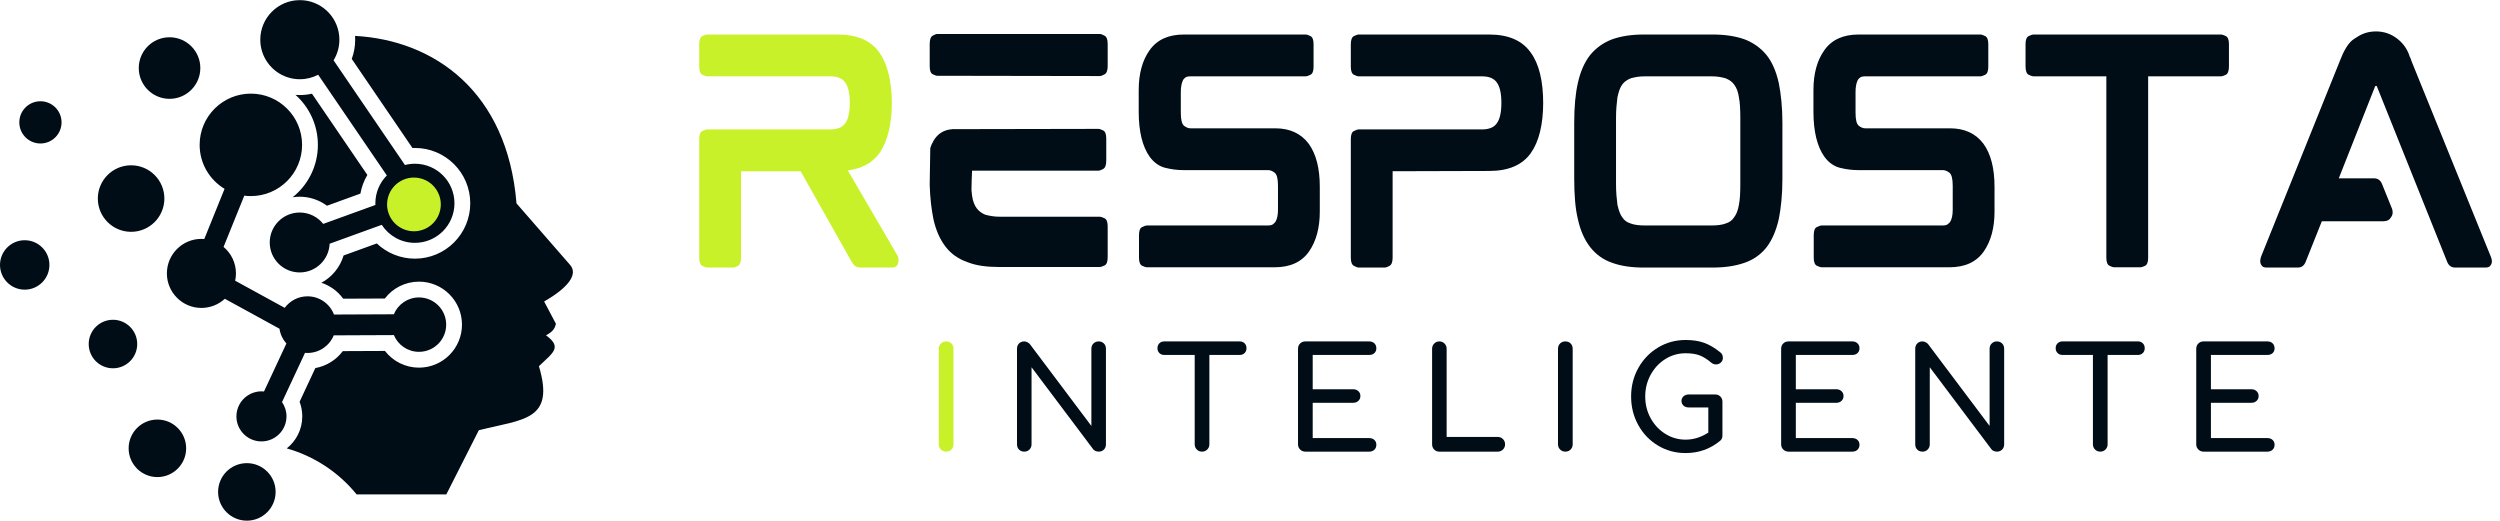
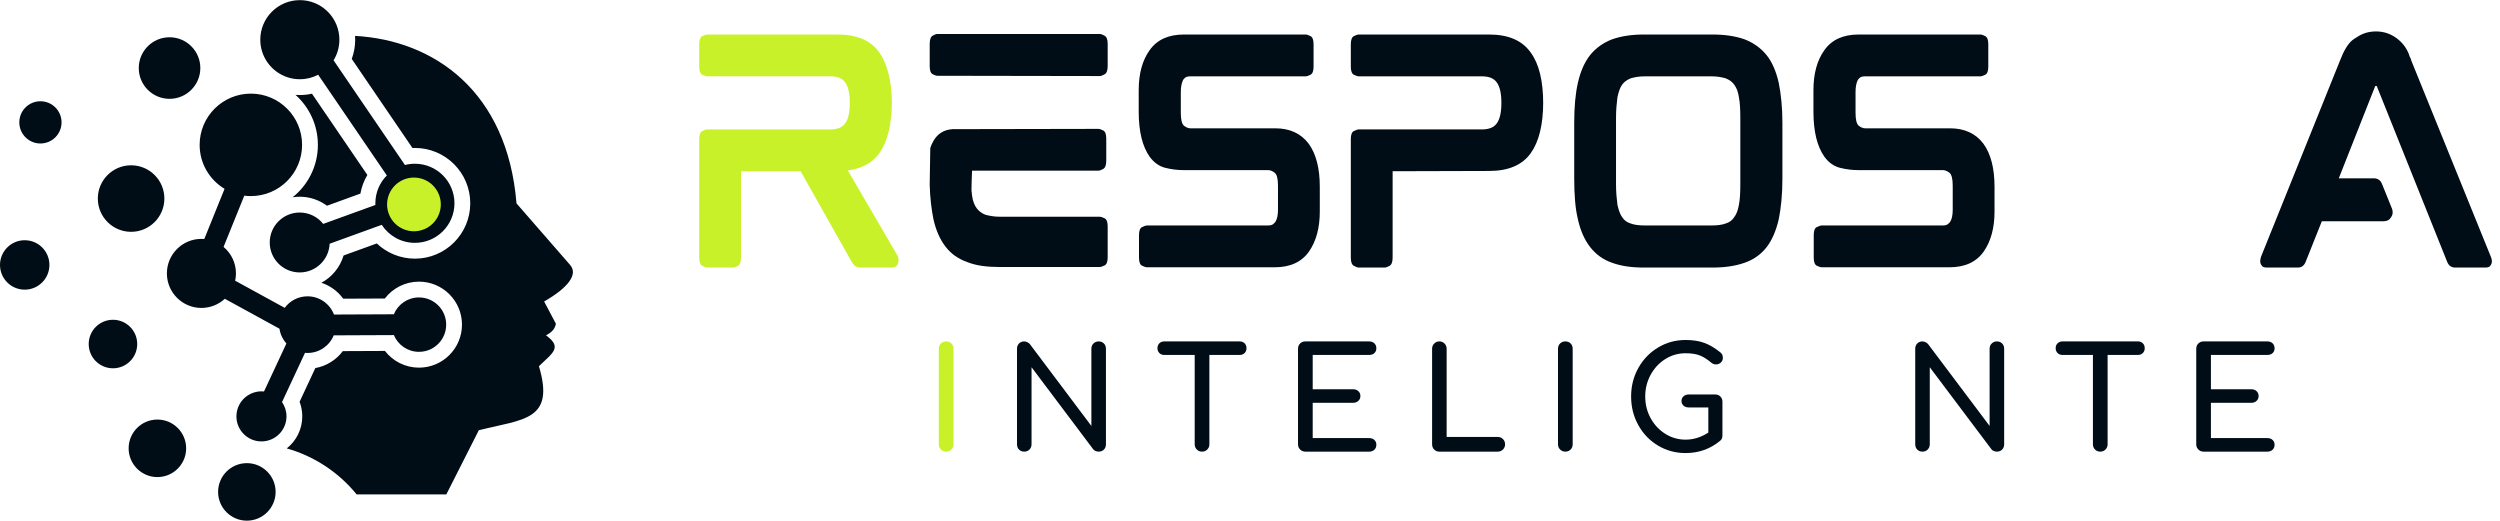
<svg xmlns="http://www.w3.org/2000/svg" version="1.0" preserveAspectRatio="xMidYMid meet" height="512" viewBox="0 0 1843.5 384" zoomAndPan="magnify" width="2458">
  <defs>
    <g />
    <clipPath id="5fea174760">
      <path clip-rule="nonzero" d="M 0 0.051 L 423 0.051 L 423 383.945 L 0 383.945 Z M 0 0.051" />
    </clipPath>
    <clipPath id="6ff15768ef">
      <path clip-rule="nonzero" d="M 285 130 L 326 130 L 326 171 L 285 171 Z M 285 130" />
    </clipPath>
    <clipPath id="a7b81c65a7">
      <path clip-rule="nonzero" d="M 289.652 127.469 L 328.508 135.152 L 320.824 174.004 L 281.973 166.324 Z M 289.652 127.469" />
    </clipPath>
    <clipPath id="d633774158">
      <path clip-rule="nonzero" d="M 309.082 131.312 C 298.352 129.191 287.934 136.168 285.812 146.898 C 283.691 157.625 290.668 168.043 301.398 170.164 C 312.129 172.285 322.547 165.309 324.668 154.578 C 326.789 143.848 319.809 133.434 309.082 131.312 Z M 309.082 131.312" />
    </clipPath>
  </defs>
  <g clip-path="url(#5fea174760)">
    <path fill-rule="evenodd" fill-opacity="1" d="M 18.223 177.145 C 28.285 177.145 36.441 185.301 36.441 195.363 C 36.441 205.43 28.285 213.594 18.223 213.594 C 8.164 213.594 0 205.43 0 195.363 C 0 185.309 8.164 177.145 18.223 177.145 M 29.816 74.664 C 38.418 74.664 45.391 81.629 45.391 90.238 C 45.391 98.84 38.418 105.812 29.816 105.812 C 21.215 105.812 14.242 98.84 14.242 90.238 C 14.242 81.629 21.215 74.664 29.816 74.664 Z M 96.676 121.883 C 110.223 121.883 121.211 132.871 121.211 146.418 C 121.211 159.965 110.223 170.945 96.676 170.945 C 83.125 170.945 72.137 159.957 72.137 146.418 C 72.145 132.863 83.125 121.883 96.676 121.883 Z M 125.02 27.477 C 137.555 27.477 147.723 37.637 147.723 50.18 C 147.723 62.715 137.555 72.883 125.02 72.883 C 112.484 72.883 102.324 62.715 102.324 50.18 C 102.324 37.637 112.484 27.477 125.02 27.477 Z M 259.379 43.457 L 304.152 109.141 L 305.949 109.102 C 328.492 109.102 346.766 127.383 346.766 149.914 C 346.766 172.449 328.492 190.734 305.949 190.734 C 295.348 190.734 285.34 186.633 277.852 179.516 L 253.352 188.398 C 250.785 197.086 244.809 204.297 237.008 208.512 C 243.441 210.648 249.078 214.754 253.07 220.258 L 283.766 220.121 C 289.668 212.418 298.918 207.684 308.953 207.684 C 326.457 207.684 340.664 221.883 340.664 239.395 C 340.664 256.906 326.465 271.105 308.953 271.105 C 298.969 271.105 289.762 266.422 283.855 258.785 L 252.789 258.918 C 247.879 265.461 240.641 269.957 232.52 271.422 L 220.918 296.277 C 222.227 299.691 222.898 303.332 222.898 307.035 C 222.898 316.605 218.434 325.137 211.465 330.656 C 231.551 336.348 249.586 348.105 262.965 364.555 L 329.125 364.555 L 353.086 317.254 C 386.098 308.973 409.383 310.18 397.406 270.031 C 408.055 259.848 414.629 256.137 402.633 247.242 C 407.625 244.668 409.207 242.168 409.926 238.734 L 401.25 222.32 C 418.598 212.379 426.539 202.457 420.418 195.379 L 380.863 149.969 C 374.148 67.18 319.941 29.652 261.816 26.473 C 261.879 27.395 261.914 28.32 261.914 29.258 C 261.914 34.133 261.051 38.934 259.379 43.457 Z M 250.113 26.293 C 248.625 11.586 236.203 0.102 221.102 0.102 C 204.996 0.102 191.938 13.16 191.938 29.258 C 191.938 32.41 192.438 35.449 193.363 38.289 C 197.164 49.973 208.145 58.426 221.102 58.426 C 225.98 58.426 230.574 57.227 234.613 55.113 L 285.254 129.379 C 280.023 134.652 276.793 141.906 276.793 149.906 L 276.824 151.145 L 238.324 165.105 C 234.281 159.996 228.023 156.711 220.996 156.711 C 208.805 156.711 198.902 166.605 198.902 178.809 C 198.902 191.008 208.805 200.895 220.996 200.895 C 232.891 200.895 242.582 191.496 243.07 179.73 L 281.496 165.793 C 286.703 173.785 295.711 179.074 305.949 179.074 C 322.059 179.074 335.117 166.008 335.117 149.906 C 335.117 133.801 322.066 120.742 305.949 120.742 C 303.414 120.742 300.953 121.066 298.609 121.676 L 245.977 44.484 C 248.699 40.047 250.262 34.836 250.262 29.258 C 250.262 28.262 250.207 27.27 250.113 26.293 Z M 182.41 291.773 C 177.539 295.094 174.336 300.691 174.336 307.027 C 174.336 316.598 181.621 324.473 190.938 325.406 C 191.551 325.465 192.164 325.492 192.793 325.492 C 202.992 325.492 211.258 317.227 211.258 307.027 C 211.258 303.117 210.039 299.484 207.961 296.496 L 224.91 260.195 L 226.758 260.277 C 235.5 260.277 242.992 254.91 246.105 247.285 L 290.445 247.094 C 293.461 254.348 300.621 259.441 308.961 259.441 C 320.039 259.441 329.016 250.465 329.016 239.387 C 329.016 228.316 320.039 219.332 308.961 219.332 C 300.59 219.332 293.426 224.457 290.414 231.742 L 246.281 231.934 C 243.277 224.078 235.668 218.504 226.766 218.504 C 219.875 218.504 213.758 221.848 209.949 227 L 173.41 206.988 C 173.789 205.258 173.988 203.453 173.988 201.613 C 173.988 193.762 170.438 186.742 164.855 182.074 L 180.141 144.289 C 181.73 144.488 183.352 144.598 184.984 144.598 C 205.852 144.598 222.758 127.688 222.758 106.816 C 222.758 85.957 205.848 69.043 184.984 69.043 C 164.125 69.043 147.211 85.957 147.211 106.816 C 147.211 120.594 154.586 132.641 165.594 139.246 L 150.637 176.242 L 148.527 176.152 C 134.469 176.152 123.066 187.547 123.066 201.613 C 123.066 215.672 134.469 227.066 148.527 227.066 C 155.191 227.066 161.254 224.508 165.789 220.324 L 206.09 242.398 C 206.688 246.559 208.516 250.316 211.184 253.312 L 194.68 288.676 L 192.801 288.578 C 188.949 288.57 185.367 289.754 182.41 291.773 Z M 220.992 145.062 C 228.328 145.062 235.344 147.438 241.098 151.703 L 265.766 142.758 C 266.633 137.891 268.371 133.238 270.891 129.012 L 230.043 69.098 C 227.121 69.746 224.125 70.086 221.102 70.086 L 217.906 69.961 C 228.031 79.012 234.406 92.168 234.406 106.816 C 234.406 122.457 227.137 136.406 215.793 145.473 C 217.484 145.199 219.223 145.062 220.992 145.062 Z M 182.035 341.52 C 193.746 341.52 203.242 351.012 203.242 362.727 C 203.242 374.441 193.746 383.938 182.035 383.938 C 170.328 383.938 160.824 374.441 160.824 362.727 C 160.824 351.012 170.32 341.52 182.035 341.52 Z M 116.062 309.379 C 127.777 309.379 137.273 318.875 137.273 330.59 C 137.273 342.301 127.777 351.797 116.062 351.797 C 104.352 351.797 94.855 342.301 94.855 330.59 C 94.855 318.875 104.352 309.379 116.062 309.379 Z M 83.297 235.801 C 93.176 235.801 101.184 243.809 101.184 253.688 C 101.184 263.566 93.176 271.578 83.297 271.578 C 73.41 271.578 65.41 263.562 65.41 253.688 C 65.41 243.801 73.418 235.801 83.297 235.801 Z M 83.297 235.801" fill="#000d16" />
  </g>
  <g clip-path="url(#6ff15768ef)">
    <g clip-path="url(#a7b81c65a7)">
      <g clip-path="url(#d633774158)">
        <path fill-rule="nonzero" fill-opacity="1" d="M 289.652 127.469 L 328.508 135.152 L 320.824 174.004 L 281.973 166.324 Z M 289.652 127.469" fill="#c9f12a" />
      </g>
    </g>
  </g>
  <g fill-opacity="1" fill="#c9f12a">
    <g transform="translate(498.942, 197.095)">
      <g>
        <path d="M 158.719 -121.859 L 158.719 -120.609 C 158.719 -120.742 158.719 -120.844 158.719 -120.906 C 158.719 -120.977 158.719 -121.086 158.719 -121.234 C 158.719 -121.367 158.719 -121.469 158.719 -121.531 C 158.719 -121.602 158.719 -121.711 158.719 -121.859 Z M 162.688 -8.953 C 163.508 -7.848 163.785 -6.18 163.516 -3.953 C 163.098 -1.18 161.5 0.203 158.719 0.203 L 135.812 0.203 C 134.008 0.203 132.551 -0.211 131.438 -1.047 C 131.02 -1.316 130.633 -1.727 130.281 -2.281 C 129.938 -2.844 129.555 -3.398 129.141 -3.953 L 91.438 -70.828 L 47.484 -70.828 L 47.484 -7.078 C 47.484 -3.891 46.754 -1.879 45.297 -1.047 C 43.848 -0.211 42.633 0.203 41.656 0.203 L 22.703 0.203 C 21.734 0.203 20.484 -0.211 18.953 -1.047 C 17.422 -1.879 16.656 -3.891 16.656 -7.078 L 16.656 -94.562 C 16.656 -97.758 17.422 -99.738 18.953 -100.5 C 20.484 -101.27 21.734 -101.656 22.703 -101.656 L 113.312 -101.656 C 118.594 -101.656 122.273 -103.18 124.359 -106.234 C 126.578 -109.285 127.688 -114.285 127.688 -121.234 C 127.688 -128.172 126.578 -133.164 124.359 -136.219 C 122.273 -139.281 118.594 -140.812 113.312 -140.812 L 22.703 -140.812 C 21.734 -140.812 20.484 -141.191 18.953 -141.953 C 17.422 -142.711 16.656 -144.691 16.656 -147.891 L 16.656 -164.344 C 16.656 -167.676 17.422 -169.723 18.953 -170.484 C 20.484 -171.254 21.734 -171.641 22.703 -171.641 L 118.734 -171.641 C 133.035 -171.641 143.312 -167.195 149.562 -158.312 C 155.531 -149.695 158.582 -137.336 158.719 -121.234 C 158.582 -105.117 155.531 -92.758 149.562 -84.156 C 144.281 -76.938 136.504 -72.703 126.234 -71.453 Z M 162.688 -8.953" />
      </g>
    </g>
  </g>
  <g fill-opacity="1" fill="#000d16">
    <g transform="translate(668.91, 197.095)">
      <g>
        <path d="M 141.844 -37.281 C 142.82 -37.281 144.07 -36.898 145.594 -36.141 C 147.125 -35.379 147.891 -33.398 147.891 -30.203 L 147.891 -7.297 C 147.891 -4.098 147.125 -2.113 145.594 -1.344 C 144.07 -0.582 142.82 -0.203 141.844 -0.203 L 67.906 -0.203 C 63.32 -0.203 59.082 -0.477 55.188 -1.031 C 51.301 -1.594 47.766 -2.5 44.578 -3.75 C 37.773 -6.113 32.359 -9.93 28.328 -15.203 C 24.16 -20.617 21.176 -27.426 19.375 -35.625 C 18.676 -39.094 18.082 -42.91 17.594 -47.078 C 17.113 -51.242 16.801 -55.754 16.656 -60.609 L 16.656 -61.656 L 17.078 -87.906 C 17.492 -89.426 18.258 -91.16 19.375 -93.109 C 22.426 -98.523 27.145 -101.441 33.531 -101.859 L 141.016 -102.062 C 141.848 -102.062 143.023 -101.68 144.547 -100.922 C 146.078 -100.16 146.844 -98.18 146.844 -94.984 L 146.844 -78.531 C 146.844 -75.332 146.078 -73.316 144.547 -72.484 C 143.023 -71.648 141.848 -71.234 141.016 -71.234 L 47.906 -71.234 C 47.906 -71.234 47.867 -70.469 47.797 -68.938 C 47.734 -67.414 47.664 -65.68 47.594 -63.734 C 47.52 -61.797 47.484 -60.062 47.484 -58.531 C 47.484 -57 47.484 -56.234 47.484 -56.234 C 47.629 -55.68 47.703 -55.094 47.703 -54.469 C 47.703 -53.844 47.77 -53.254 47.906 -52.703 C 48.457 -48.805 49.641 -45.68 51.453 -43.328 C 53.117 -41.242 55.203 -39.719 57.703 -38.75 C 59.223 -38.332 60.852 -37.984 62.594 -37.703 C 64.332 -37.422 66.312 -37.281 68.531 -37.281 Z M 35 -100.188 Z M 142.062 -172.047 C 142.895 -172.047 144.07 -171.629 145.594 -170.797 C 147.125 -169.961 147.891 -167.953 147.891 -164.766 L 147.891 -148.312 C 147.891 -145.113 147.125 -143.098 145.594 -142.266 C 144.07 -141.43 142.895 -141.016 142.062 -141.016 L 22.281 -141.219 C 21.445 -141.219 20.301 -141.598 18.844 -142.359 C 17.383 -143.129 16.656 -145.113 16.656 -148.312 L 16.656 -164.547 C 16.656 -167.879 17.383 -169.961 18.844 -170.797 C 20.301 -171.629 21.445 -172.047 22.281 -172.047 Z M 142.062 -172.047" />
      </g>
    </g>
  </g>
  <g fill-opacity="1" fill="#000d16">
    <g transform="translate(823.027, 197.095)">
      <g>
        <path d="M 117.266 -102.484 C 128.098 -102.484 136.363 -98.664 142.062 -91.031 C 147.477 -83.531 150.188 -72.973 150.188 -59.359 L 150.188 -41.031 C 150.188 -29.094 147.547 -19.305 142.266 -11.672 C 136.848 -3.891 128.379 0 116.859 0 L 22.906 0 C 21.938 0 20.688 -0.379 19.156 -1.141 C 17.633 -1.91 16.875 -3.891 16.875 -7.078 L 16.875 -23.75 C 16.875 -26.938 17.633 -28.91 19.156 -29.672 C 20.688 -30.441 21.938 -30.828 22.906 -30.828 L 111.859 -30.828 C 113.66 -30.828 114.941 -31.141 115.703 -31.766 C 116.473 -32.391 117.066 -32.977 117.484 -33.531 C 118.734 -35.613 119.359 -38.531 119.359 -42.281 L 119.359 -60.203 C 119.359 -65.336 118.523 -68.531 116.859 -69.781 C 115.191 -71.031 113.594 -71.656 112.062 -71.656 L 49.578 -71.656 C 45.273 -71.656 40.863 -72.207 36.344 -73.312 C 31.832 -74.426 27.977 -77.133 24.781 -81.438 C 19.363 -89.082 16.656 -100.191 16.656 -114.766 L 16.656 -130.609 C 16.656 -142.828 19.363 -152.688 24.781 -160.188 C 30.195 -167.82 38.598 -171.641 49.984 -171.641 L 139.766 -171.641 C 140.598 -171.641 141.773 -171.254 143.297 -170.484 C 144.828 -169.723 145.594 -167.742 145.594 -164.547 L 145.594 -147.891 C 145.594 -144.691 144.828 -142.711 143.297 -141.953 C 141.773 -141.191 140.598 -140.812 139.766 -140.812 L 54.984 -140.812 C 53.18 -140.812 51.895 -140.531 51.125 -139.969 C 50.363 -139.414 49.773 -138.789 49.359 -138.094 C 48.254 -135.875 47.703 -132.961 47.703 -129.359 L 47.703 -113.938 C 47.703 -108.801 48.5 -105.609 50.094 -104.359 C 51.688 -103.109 53.25 -102.484 54.781 -102.484 Z M 117.266 -102.484" />
      </g>
    </g>
  </g>
  <g fill-opacity="1" fill="#000d16">
    <g transform="translate(979.435, 197.095)">
      <g>
        <path d="M 118.734 -171.641 C 132.891 -171.641 143.094 -167.195 149.344 -158.312 C 155.457 -149.977 158.516 -137.41 158.516 -120.609 L 158.516 -121.859 C 158.516 -105.328 155.457 -92.758 149.344 -84.156 C 143.094 -75.406 132.891 -71.031 118.734 -71.031 L 47.484 -70.828 L 47.484 -7.078 C 47.484 -3.891 46.719 -1.879 45.188 -1.047 C 43.664 -0.211 42.488 0.203 41.656 0.203 L 22.5 0.203 C 21.664 0.203 20.484 -0.211 18.953 -1.047 C 17.422 -1.879 16.656 -3.891 16.656 -7.078 L 16.656 -94.562 C 16.656 -97.758 17.422 -99.738 18.953 -100.5 C 20.484 -101.27 21.664 -101.656 22.5 -101.656 L 113.312 -101.656 C 118.594 -101.656 122.273 -103.18 124.359 -106.234 C 126.578 -109.285 127.688 -114.285 127.688 -121.234 C 127.688 -128.172 126.578 -133.164 124.359 -136.219 C 122.273 -139.281 118.594 -140.812 113.312 -140.812 L 22.5 -140.812 C 21.664 -140.812 20.484 -141.191 18.953 -141.953 C 17.422 -142.711 16.656 -144.691 16.656 -147.891 L 16.656 -164.344 C 16.656 -167.676 17.422 -169.723 18.953 -170.484 C 20.484 -171.254 21.664 -171.641 22.5 -171.641 Z M 118.734 -171.641" />
      </g>
    </g>
  </g>
  <g fill-opacity="1" fill="#000d16">
    <g transform="translate(1144.173, 197.095)">
      <g>
        <path d="M 158.516 -156.438 C 162.535 -151.438 165.52 -144.629 167.469 -136.016 C 168.301 -131.992 168.957 -127.484 169.438 -122.484 C 169.926 -117.484 170.172 -112.133 170.172 -106.438 L 170.172 -65.203 C 170.172 -59.367 169.926 -53.953 169.438 -48.953 C 168.957 -43.953 168.301 -39.438 167.469 -35.406 C 165.52 -26.938 162.535 -20.066 158.516 -14.797 C 154.211 -9.379 148.797 -5.555 142.266 -3.328 C 135.598 -0.973 127.754 0.203 118.734 0.203 L 67.906 0.203 C 58.738 0.203 50.961 -0.973 44.578 -3.328 C 38.047 -5.555 32.629 -9.445 28.328 -15 C 24.16 -20.414 21.176 -27.219 19.375 -35.406 C 18.395 -39.438 17.695 -43.953 17.281 -48.953 C 16.863 -53.953 16.656 -59.367 16.656 -65.203 L 16.656 -106.438 C 16.656 -118.383 17.562 -128.242 19.375 -136.016 C 21.176 -144.211 24.16 -151.02 28.328 -156.438 C 32.629 -161.707 38.047 -165.594 44.578 -168.094 C 51.242 -170.457 59.02 -171.641 67.906 -171.641 L 118.734 -171.641 C 127.754 -171.641 135.598 -170.457 142.266 -168.094 C 148.797 -165.594 154.211 -161.707 158.516 -156.438 Z M 139.141 -109.984 C 139.141 -113.035 139.066 -115.844 138.922 -118.406 C 138.785 -120.977 138.508 -123.305 138.094 -125.391 C 137.539 -129.285 136.363 -132.41 134.562 -134.766 C 133.176 -136.711 131.094 -138.238 128.312 -139.344 C 126.926 -139.758 125.363 -140.109 123.625 -140.391 C 121.883 -140.672 119.906 -140.812 117.688 -140.812 L 68.953 -140.812 C 66.723 -140.812 64.738 -140.672 63 -140.391 C 61.27 -140.109 59.711 -139.758 58.328 -139.344 C 55.547 -138.238 53.461 -136.711 52.078 -134.766 C 51.242 -133.66 50.547 -132.305 49.984 -130.703 C 49.43 -129.109 48.945 -127.336 48.531 -125.391 C 48.25 -123.305 48.004 -120.977 47.797 -118.406 C 47.586 -115.844 47.484 -113.035 47.484 -109.984 L 47.484 -61.453 C 47.484 -58.391 47.586 -55.57 47.797 -53 C 48.004 -50.438 48.25 -48.113 48.531 -46.031 C 48.945 -44.227 49.43 -42.523 49.984 -40.922 C 50.547 -39.328 51.242 -37.977 52.078 -36.875 C 53.461 -34.645 55.547 -33.113 58.328 -32.281 C 60.828 -31.312 64.367 -30.828 68.953 -30.828 L 117.688 -30.828 C 122.27 -30.828 125.812 -31.312 128.312 -32.281 C 131.094 -33.113 133.176 -34.645 134.562 -36.875 C 136.227 -38.957 137.406 -42.008 138.094 -46.031 C 138.508 -48.113 138.785 -50.438 138.922 -53 C 139.066 -55.57 139.141 -58.391 139.141 -61.453 Z M 139.141 -109.984" />
      </g>
    </g>
  </g>
  <g fill-opacity="1" fill="#000d16">
    <g transform="translate(1320.575, 197.095)">
      <g>
        <path d="M 117.266 -102.484 C 128.098 -102.484 136.363 -98.664 142.062 -91.031 C 147.477 -83.531 150.188 -72.973 150.188 -59.359 L 150.188 -41.031 C 150.188 -29.094 147.547 -19.305 142.266 -11.672 C 136.848 -3.891 128.379 0 116.859 0 L 22.906 0 C 21.938 0 20.688 -0.379 19.156 -1.141 C 17.633 -1.91 16.875 -3.891 16.875 -7.078 L 16.875 -23.75 C 16.875 -26.938 17.633 -28.91 19.156 -29.672 C 20.688 -30.441 21.938 -30.828 22.906 -30.828 L 111.859 -30.828 C 113.66 -30.828 114.941 -31.141 115.703 -31.766 C 116.473 -32.391 117.066 -32.977 117.484 -33.531 C 118.734 -35.613 119.359 -38.531 119.359 -42.281 L 119.359 -60.203 C 119.359 -65.336 118.523 -68.531 116.859 -69.781 C 115.191 -71.031 113.594 -71.656 112.062 -71.656 L 49.578 -71.656 C 45.273 -71.656 40.863 -72.207 36.344 -73.312 C 31.832 -74.426 27.977 -77.133 24.781 -81.438 C 19.363 -89.082 16.656 -100.191 16.656 -114.766 L 16.656 -130.609 C 16.656 -142.828 19.363 -152.688 24.781 -160.188 C 30.195 -167.82 38.598 -171.641 49.984 -171.641 L 139.766 -171.641 C 140.598 -171.641 141.773 -171.254 143.297 -170.484 C 144.828 -169.723 145.594 -167.742 145.594 -164.547 L 145.594 -147.891 C 145.594 -144.691 144.828 -142.711 143.297 -141.953 C 141.773 -141.191 140.598 -140.812 139.766 -140.812 L 54.984 -140.812 C 53.18 -140.812 51.895 -140.531 51.125 -139.969 C 50.363 -139.414 49.773 -138.789 49.359 -138.094 C 48.254 -135.875 47.703 -132.961 47.703 -129.359 L 47.703 -113.938 C 47.703 -108.801 48.5 -105.609 50.094 -104.359 C 51.688 -103.109 53.25 -102.484 54.781 -102.484 Z M 117.266 -102.484" />
      </g>
    </g>
  </g>
  <g fill-opacity="1" fill="#000d16">
    <g transform="translate(1476.982, 197.095)">
      <g>
-         <path d="M 160.594 -171.641 C 161.57 -171.641 162.82 -171.254 164.344 -170.484 C 165.875 -169.723 166.641 -167.742 166.641 -164.547 L 166.641 -148.312 C 166.641 -144.832 165.875 -142.711 164.344 -141.953 C 162.82 -141.191 161.57 -140.812 160.594 -140.812 L 107.062 -140.812 L 107.062 -7.078 C 107.062 -3.891 106.332 -1.91 104.875 -1.141 C 103.414 -0.379 102.203 0 101.234 0 L 82.062 0 C 81.227 0 80.047 -0.379 78.516 -1.141 C 76.992 -1.91 76.234 -3.891 76.234 -7.078 L 76.234 -140.812 L 22.703 -140.812 C 21.734 -140.812 20.484 -141.191 18.953 -141.953 C 17.422 -142.711 16.656 -144.832 16.656 -148.312 L 16.656 -164.547 C 16.656 -167.742 17.422 -169.723 18.953 -170.484 C 20.484 -171.254 21.734 -171.641 22.703 -171.641 Z M 160.594 -171.641" />
-       </g>
+         </g>
    </g>
  </g>
  <g fill-opacity="1" fill="#000d16">
    <g transform="translate(1649.844, 197.095)">
      <g>
        <path d="M 128.312 -152.266 L 186.844 -7.922 C 187.676 -5.973 187.883 -4.305 187.469 -2.922 C 187.332 -2.359 186.953 -1.695 186.328 -0.938 C 185.703 -0.176 184.555 0.203 182.891 0.203 L 160.594 0.203 C 157.676 0.203 155.664 -1.32 154.562 -4.375 L 102.906 -133.312 C 102.758 -133.582 102.688 -133.719 102.688 -133.719 L 101.859 -133.719 C 101.859 -133.719 101.82 -133.68 101.75 -133.609 C 101.688 -133.547 101.582 -133.379 101.438 -133.109 L 74.781 -65.609 L 100.609 -65.609 C 103.523 -65.609 105.535 -64.223 106.641 -61.453 L 114.141 -42.906 C 114.836 -40.551 114.562 -38.539 113.312 -36.875 C 112.195 -34.926 110.391 -33.953 107.891 -33.953 L 62.281 -33.953 L 50.406 -4.172 C 49.289 -1.254 47.348 0.203 44.578 0.203 L 21.656 0.203 C 19.988 0.203 18.844 -0.176 18.219 -0.938 C 17.594 -1.695 17.211 -2.359 17.078 -2.922 C 16.66 -4.172 16.801 -5.836 17.5 -7.922 L 75.609 -152.266 C 78.391 -159.617 81.445 -164.688 84.781 -167.469 C 85.195 -167.75 85.68 -168.098 86.234 -168.516 C 86.785 -168.93 87.344 -169.273 87.906 -169.547 C 92.07 -172.461 96.863 -173.922 102.281 -173.922 C 107.969 -173.922 113.102 -172.188 117.688 -168.719 C 122.27 -165.25 125.395 -160.805 127.062 -155.391 C 127.344 -154.973 127.586 -154.484 127.797 -153.922 C 128.004 -153.367 128.176 -152.816 128.312 -152.266 Z M 128.312 -152.266" />
      </g>
    </g>
  </g>
  <g fill-opacity="1" fill="#c9f12a">
    <g transform="translate(681.864, 333.037)">
      <g>
        <path d="M 15.812 0 C 14.289 0 13.008 -0.52 11.969 -1.562 C 10.926 -2.602 10.406 -3.883 10.406 -5.406 L 10.406 -75.875 C 10.406 -77.469 10.926 -78.766 11.969 -79.766 C 13.008 -80.773 14.289 -81.281 15.812 -81.281 C 17.414 -81.281 18.719 -80.773 19.719 -79.766 C 20.727 -78.766 21.234 -77.469 21.234 -75.875 L 21.234 -5.406 C 21.234 -3.883 20.727 -2.602 19.719 -1.562 C 18.719 -0.52 17.414 0 15.812 0 Z M 15.812 0" />
      </g>
    </g>
  </g>
  <g fill-opacity="1" fill="#000d16">
    <g transform="translate(739.535, 333.037)">
      <g>
        <path d="M 15.719 0 C 14.188 0 12.914 -0.5 11.906 -1.5 C 10.906 -2.508 10.406 -3.812 10.406 -5.406 L 10.406 -75.875 C 10.406 -77.469 10.906 -78.766 11.906 -79.766 C 12.914 -80.773 14.188 -81.281 15.719 -81.281 C 16.477 -81.281 17.238 -81.086 18 -80.703 C 18.77 -80.328 19.395 -79.863 19.875 -79.312 L 65.25 -18.938 L 65.25 -75.875 C 65.25 -77.469 65.77 -78.766 66.812 -79.766 C 67.852 -80.773 69.141 -81.281 70.672 -81.281 C 72.191 -81.281 73.457 -80.773 74.469 -79.766 C 75.477 -78.766 75.984 -77.469 75.984 -75.875 L 75.984 -5.406 C 75.984 -3.812 75.477 -2.508 74.469 -1.5 C 73.457 -0.5 72.191 0 70.672 0 C 69.91 0 69.129 -0.156 68.328 -0.469 C 67.523 -0.781 66.914 -1.25 66.5 -1.875 L 21.125 -62.234 L 21.125 -5.406 C 21.125 -3.883 20.617 -2.602 19.609 -1.562 C 18.609 -0.52 17.312 0 15.719 0 Z M 15.719 0" />
      </g>
    </g>
  </g>
  <g fill-opacity="1" fill="#000d16">
    <g transform="translate(851.938, 333.037)">
      <g>
        <path d="M 62.234 -81.281 C 63.691 -81.281 64.891 -80.812 65.828 -79.875 C 66.766 -78.938 67.234 -77.742 67.234 -76.297 C 67.234 -74.836 66.766 -73.641 65.828 -72.703 C 64.891 -71.766 63.691 -71.297 62.234 -71.297 L 39.859 -71.297 L 39.859 -5.406 C 39.859 -3.883 39.336 -2.602 38.297 -1.562 C 37.254 -0.52 35.973 0 34.453 0 C 32.922 0 31.633 -0.52 30.594 -1.562 C 29.551 -2.602 29.031 -3.883 29.031 -5.406 L 29.031 -71.297 L 6.562 -71.297 C 5.102 -71.297 3.906 -71.766 2.969 -72.703 C 2.031 -73.641 1.562 -74.836 1.562 -76.297 C 1.562 -77.742 2.031 -78.938 2.969 -79.875 C 3.906 -80.812 5.102 -81.281 6.562 -81.281 Z M 62.234 -81.281" />
      </g>
    </g>
  </g>
  <g fill-opacity="1" fill="#000d16">
    <g transform="translate(946.753, 333.037)">
      <g>
        <path d="M 15.812 0 C 14.289 0 13.008 -0.52 11.969 -1.562 C 10.926 -2.602 10.406 -3.883 10.406 -5.406 L 10.406 -75.875 C 10.406 -77.469 10.926 -78.766 11.969 -79.766 C 13.008 -80.773 14.289 -81.281 15.812 -81.281 L 62.859 -81.281 C 64.453 -81.281 65.734 -80.812 66.703 -79.875 C 67.68 -78.938 68.172 -77.707 68.172 -76.188 C 68.172 -74.727 67.68 -73.547 66.703 -72.641 C 65.734 -71.742 64.453 -71.297 62.859 -71.297 L 21.234 -71.297 L 21.234 -46 L 51.109 -46 C 52.629 -46 53.891 -45.531 54.891 -44.594 C 55.898 -43.656 56.406 -42.457 56.406 -41 C 56.406 -39.551 55.898 -38.359 54.891 -37.422 C 53.891 -36.484 52.629 -36.016 51.109 -36.016 L 21.234 -36.016 L 21.234 -9.984 L 62.859 -9.984 C 64.453 -9.984 65.734 -9.531 66.703 -8.625 C 67.68 -7.727 68.172 -6.551 68.172 -5.094 C 68.172 -3.57 67.68 -2.344 66.703 -1.406 C 65.734 -0.469 64.453 0 62.859 0 Z M 15.812 0" />
      </g>
    </g>
  </g>
  <g fill-opacity="1" fill="#000d16">
    <g transform="translate(1045.627, 333.037)">
      <g>
        <path d="M 15.719 0 C 14.188 0 12.914 -0.52 11.906 -1.562 C 10.906 -2.602 10.406 -3.883 10.406 -5.406 L 10.406 -75.875 C 10.406 -77.395 10.926 -78.676 11.969 -79.719 C 13.008 -80.758 14.258 -81.281 15.719 -81.281 C 17.238 -81.281 18.52 -80.758 19.562 -79.719 C 20.602 -78.676 21.125 -77.395 21.125 -75.875 L 21.125 -10.828 L 58.797 -10.828 C 60.328 -10.828 61.613 -10.305 62.656 -9.266 C 63.695 -8.223 64.219 -6.938 64.219 -5.406 C 64.219 -3.883 63.695 -2.602 62.656 -1.562 C 61.613 -0.52 60.328 0 58.797 0 Z M 15.719 0" />
      </g>
    </g>
  </g>
  <g fill-opacity="1" fill="#000d16">
    <g transform="translate(1138.464, 333.037)">
      <g>
        <path d="M 15.812 0 C 14.289 0 13.008 -0.52 11.969 -1.562 C 10.926 -2.602 10.406 -3.883 10.406 -5.406 L 10.406 -75.875 C 10.406 -77.469 10.926 -78.766 11.969 -79.766 C 13.008 -80.773 14.289 -81.281 15.812 -81.281 C 17.414 -81.281 18.719 -80.773 19.719 -79.766 C 20.727 -78.766 21.234 -77.469 21.234 -75.875 L 21.234 -5.406 C 21.234 -3.883 20.727 -2.602 19.719 -1.562 C 18.719 -0.52 17.414 0 15.812 0 Z M 15.812 0" />
      </g>
    </g>
  </g>
  <g fill-opacity="1" fill="#000d16">
    <g transform="translate(1196.124, 333.037)">
      <g>
        <path d="M 68.688 -42.156 C 70.219 -42.156 71.484 -41.648 72.484 -40.641 C 73.492 -39.641 74 -38.336 74 -36.734 L 74 -11.859 C 74 -10.191 73.441 -8.91 72.328 -8.016 C 65.047 -1.973 56.547 1.047 46.828 1.047 C 39.41 1.047 32.629 -0.789 26.484 -4.469 C 20.348 -8.145 15.508 -13.176 11.969 -19.562 C 8.426 -25.945 6.656 -32.988 6.656 -40.688 C 6.656 -48.32 8.426 -55.312 11.969 -61.656 C 15.508 -68.008 20.348 -73.039 26.484 -76.75 C 32.629 -80.469 39.41 -82.328 46.828 -82.328 C 52.109 -82.328 56.672 -81.629 60.516 -80.234 C 64.367 -78.848 68.273 -76.562 72.234 -73.375 C 73.066 -72.75 73.617 -72.102 73.891 -71.438 C 74.172 -70.781 74.312 -70.004 74.312 -69.109 C 74.312 -67.723 73.805 -66.578 72.797 -65.672 C 71.797 -64.766 70.602 -64.312 69.219 -64.312 C 67.969 -64.312 66.785 -64.766 65.672 -65.672 C 62.828 -68.098 60.051 -69.848 57.344 -70.922 C 54.633 -72.004 51.129 -72.547 46.828 -72.547 C 41.422 -72.547 36.441 -71.125 31.891 -68.281 C 27.348 -65.438 23.738 -61.566 21.062 -56.672 C 18.395 -51.773 17.062 -46.445 17.062 -40.688 C 17.062 -34.863 18.395 -29.52 21.062 -24.656 C 23.738 -19.801 27.348 -15.953 31.891 -13.109 C 36.441 -10.266 41.422 -8.844 46.828 -8.844 C 52.66 -8.844 58.25 -10.578 63.594 -14.047 L 63.594 -32.578 L 49.234 -32.578 C 47.629 -32.578 46.32 -33.023 45.312 -33.922 C 44.312 -34.828 43.812 -35.973 43.812 -37.359 C 43.812 -38.754 44.312 -39.898 45.312 -40.797 C 46.32 -41.703 47.629 -42.156 49.234 -42.156 Z M 68.688 -42.156" />
      </g>
    </g>
  </g>
  <g fill-opacity="1" fill="#000d16">
    <g transform="translate(1303.012, 333.037)">
      <g>
-         <path d="M 15.812 0 C 14.289 0 13.008 -0.52 11.969 -1.562 C 10.926 -2.602 10.406 -3.883 10.406 -5.406 L 10.406 -75.875 C 10.406 -77.469 10.926 -78.766 11.969 -79.766 C 13.008 -80.773 14.289 -81.281 15.812 -81.281 L 62.859 -81.281 C 64.453 -81.281 65.734 -80.812 66.703 -79.875 C 67.68 -78.938 68.172 -77.707 68.172 -76.188 C 68.172 -74.727 67.68 -73.547 66.703 -72.641 C 65.734 -71.742 64.453 -71.297 62.859 -71.297 L 21.234 -71.297 L 21.234 -46 L 51.109 -46 C 52.629 -46 53.891 -45.531 54.891 -44.594 C 55.898 -43.656 56.406 -42.457 56.406 -41 C 56.406 -39.551 55.898 -38.359 54.891 -37.422 C 53.891 -36.484 52.629 -36.016 51.109 -36.016 L 21.234 -36.016 L 21.234 -9.984 L 62.859 -9.984 C 64.453 -9.984 65.734 -9.531 66.703 -8.625 C 67.68 -7.727 68.172 -6.551 68.172 -5.094 C 68.172 -3.57 67.68 -2.344 66.703 -1.406 C 65.734 -0.469 64.453 0 62.859 0 Z M 15.812 0" />
-       </g>
+         </g>
    </g>
  </g>
  <g fill-opacity="1" fill="#000d16">
    <g transform="translate(1401.886, 333.037)">
      <g>
        <path d="M 15.719 0 C 14.188 0 12.914 -0.5 11.906 -1.5 C 10.906 -2.508 10.406 -3.812 10.406 -5.406 L 10.406 -75.875 C 10.406 -77.469 10.906 -78.766 11.906 -79.766 C 12.914 -80.773 14.188 -81.281 15.719 -81.281 C 16.477 -81.281 17.238 -81.086 18 -80.703 C 18.77 -80.328 19.395 -79.863 19.875 -79.312 L 65.25 -18.938 L 65.25 -75.875 C 65.25 -77.469 65.77 -78.766 66.812 -79.766 C 67.852 -80.773 69.141 -81.281 70.672 -81.281 C 72.191 -81.281 73.457 -80.773 74.469 -79.766 C 75.477 -78.766 75.984 -77.469 75.984 -75.875 L 75.984 -5.406 C 75.984 -3.812 75.477 -2.508 74.469 -1.5 C 73.457 -0.5 72.191 0 70.672 0 C 69.91 0 69.129 -0.156 68.328 -0.469 C 67.523 -0.781 66.914 -1.25 66.5 -1.875 L 21.125 -62.234 L 21.125 -5.406 C 21.125 -3.883 20.617 -2.602 19.609 -1.562 C 18.609 -0.52 17.312 0 15.719 0 Z M 15.719 0" />
      </g>
    </g>
  </g>
  <g fill-opacity="1" fill="#000d16">
    <g transform="translate(1514.289, 333.037)">
      <g>
        <path d="M 62.234 -81.281 C 63.691 -81.281 64.891 -80.812 65.828 -79.875 C 66.766 -78.938 67.234 -77.742 67.234 -76.297 C 67.234 -74.836 66.766 -73.641 65.828 -72.703 C 64.891 -71.766 63.691 -71.297 62.234 -71.297 L 39.859 -71.297 L 39.859 -5.406 C 39.859 -3.883 39.336 -2.602 38.297 -1.562 C 37.254 -0.52 35.973 0 34.453 0 C 32.922 0 31.633 -0.52 30.594 -1.562 C 29.551 -2.602 29.031 -3.883 29.031 -5.406 L 29.031 -71.297 L 6.562 -71.297 C 5.102 -71.297 3.906 -71.766 2.969 -72.703 C 2.031 -73.641 1.562 -74.836 1.562 -76.297 C 1.562 -77.742 2.031 -78.938 2.969 -79.875 C 3.906 -80.812 5.102 -81.281 6.562 -81.281 Z M 62.234 -81.281" />
      </g>
    </g>
  </g>
  <g fill-opacity="1" fill="#000d16">
    <g transform="translate(1609.104, 333.037)">
      <g>
        <path d="M 15.812 0 C 14.289 0 13.008 -0.52 11.969 -1.562 C 10.926 -2.602 10.406 -3.883 10.406 -5.406 L 10.406 -75.875 C 10.406 -77.469 10.926 -78.766 11.969 -79.766 C 13.008 -80.773 14.289 -81.281 15.812 -81.281 L 62.859 -81.281 C 64.453 -81.281 65.734 -80.812 66.703 -79.875 C 67.68 -78.938 68.172 -77.707 68.172 -76.188 C 68.172 -74.727 67.68 -73.547 66.703 -72.641 C 65.734 -71.742 64.453 -71.297 62.859 -71.297 L 21.234 -71.297 L 21.234 -46 L 51.109 -46 C 52.629 -46 53.891 -45.531 54.891 -44.594 C 55.898 -43.656 56.406 -42.457 56.406 -41 C 56.406 -39.551 55.898 -38.359 54.891 -37.422 C 53.891 -36.484 52.629 -36.016 51.109 -36.016 L 21.234 -36.016 L 21.234 -9.984 L 62.859 -9.984 C 64.453 -9.984 65.734 -9.531 66.703 -8.625 C 67.68 -7.727 68.172 -6.551 68.172 -5.094 C 68.172 -3.57 67.68 -2.344 66.703 -1.406 C 65.734 -0.469 64.453 0 62.859 0 Z M 15.812 0" />
      </g>
    </g>
  </g>
</svg>